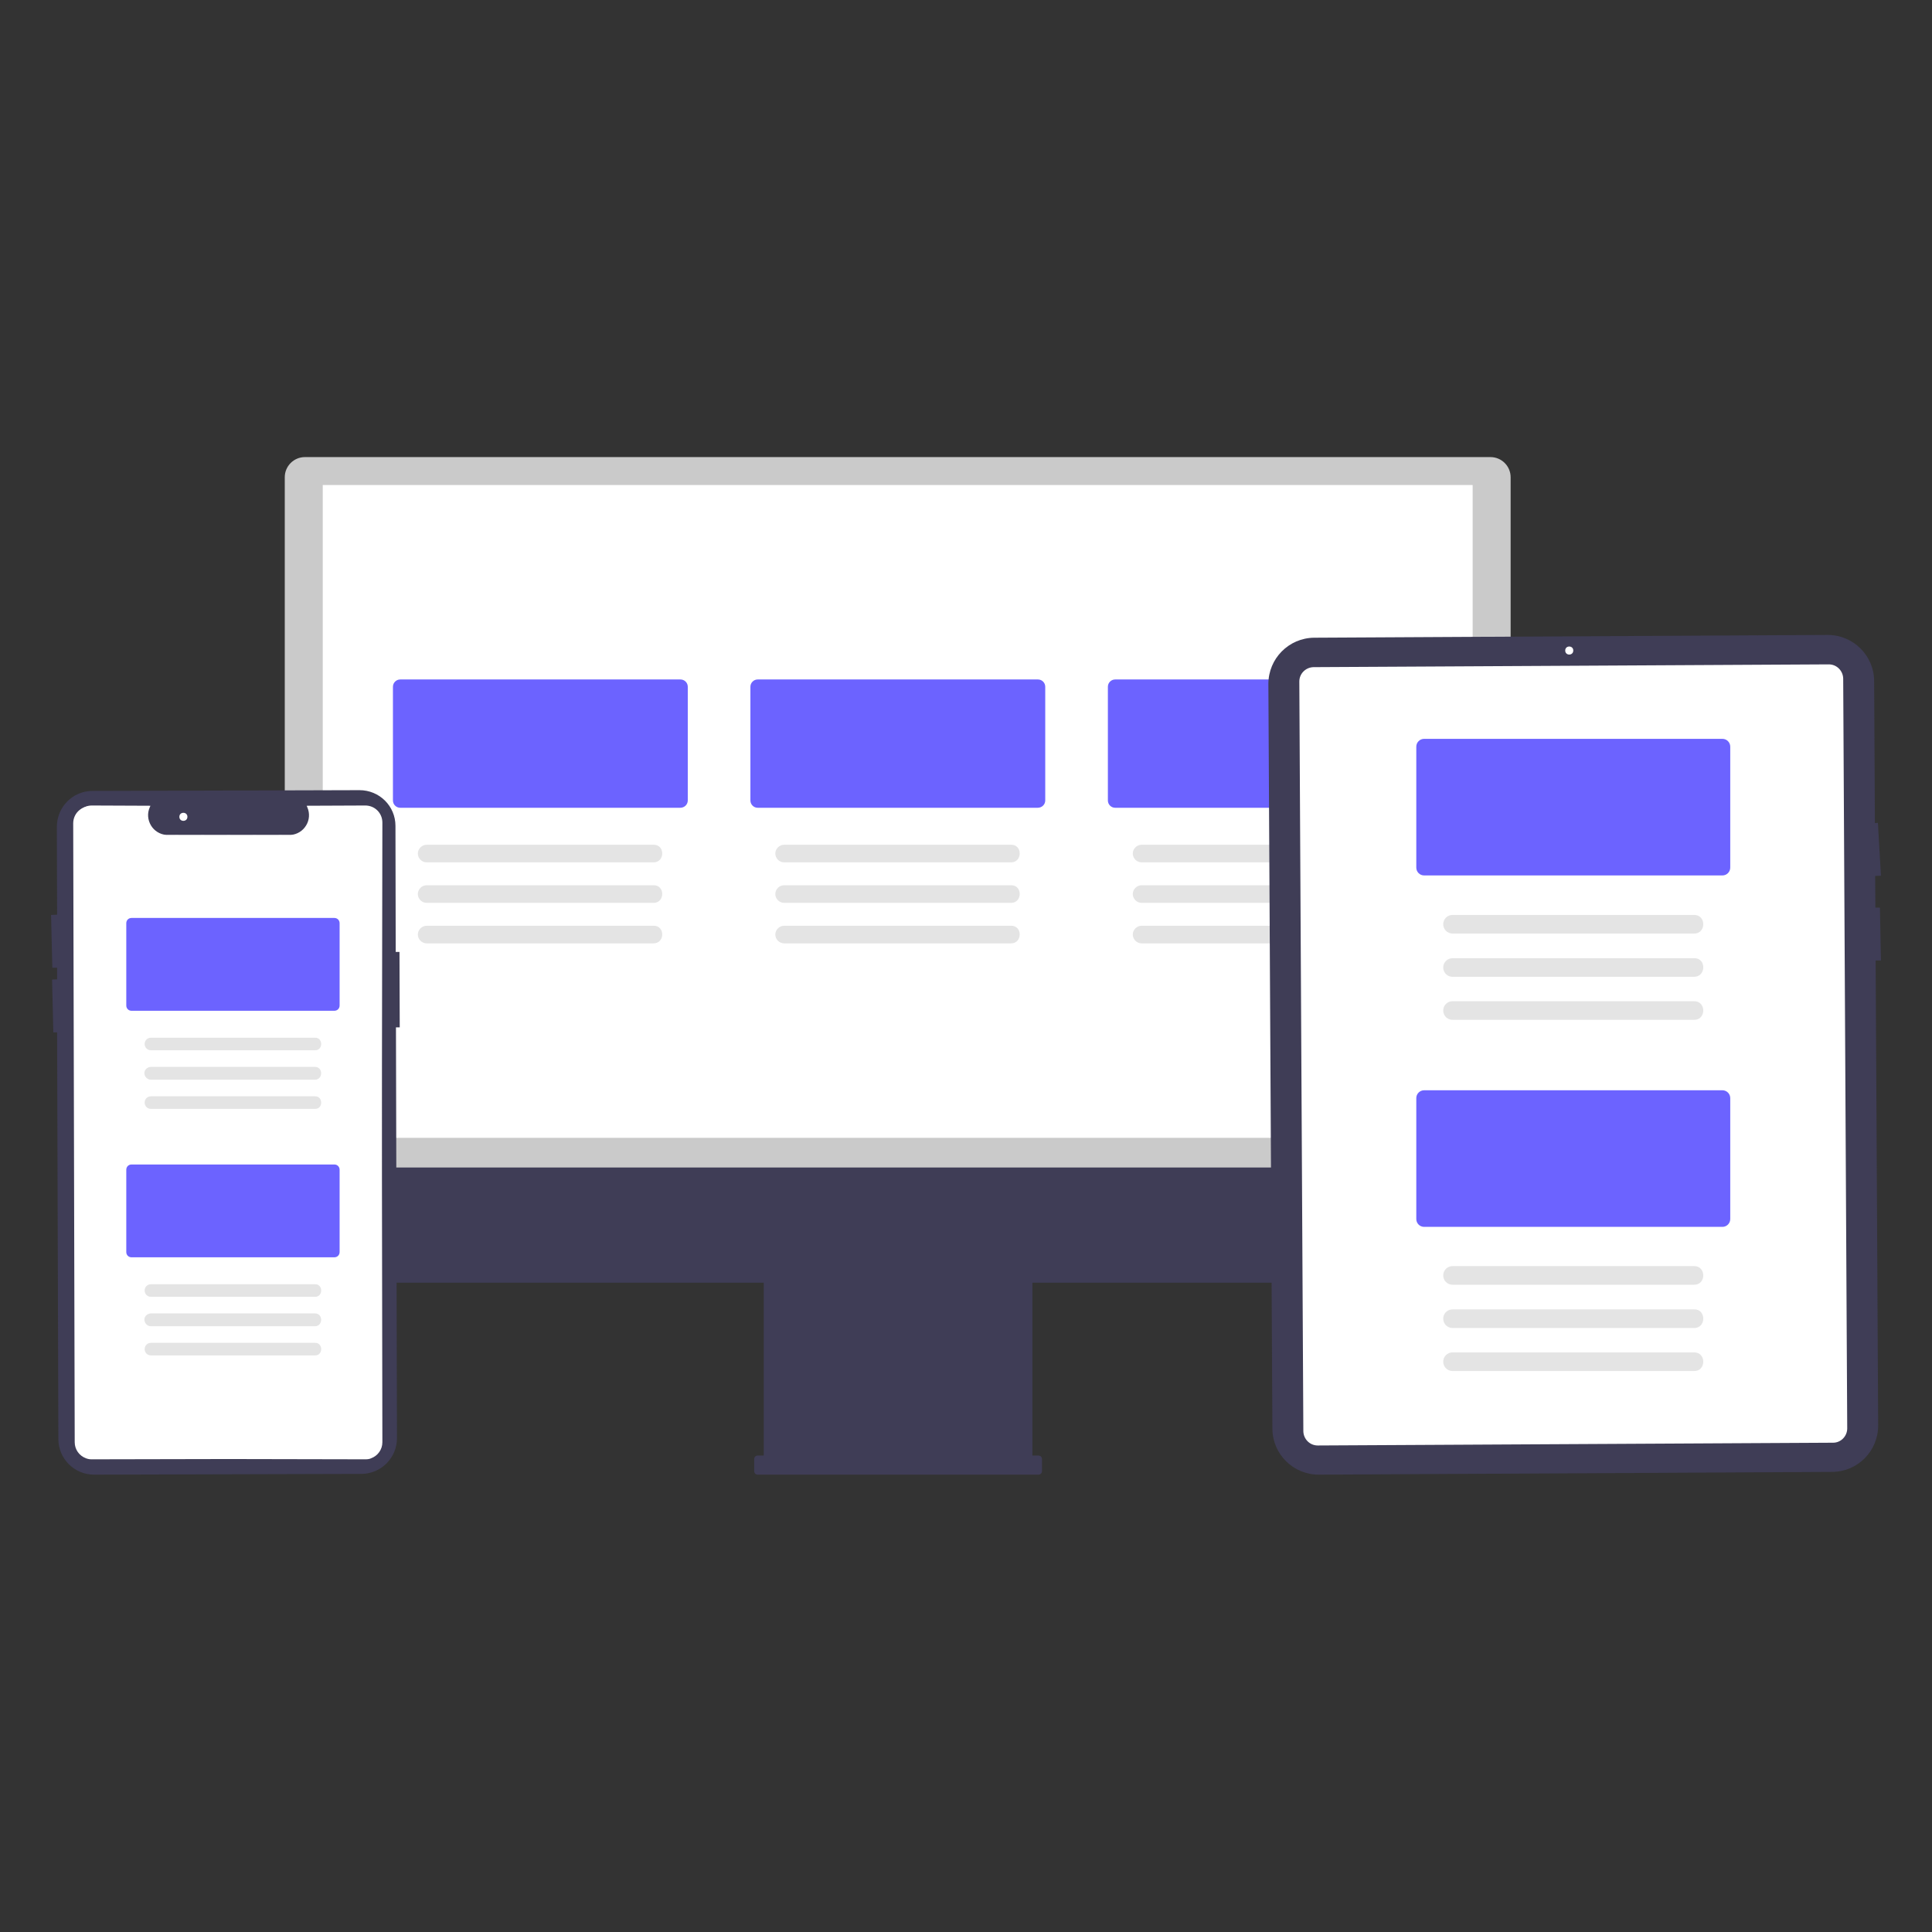
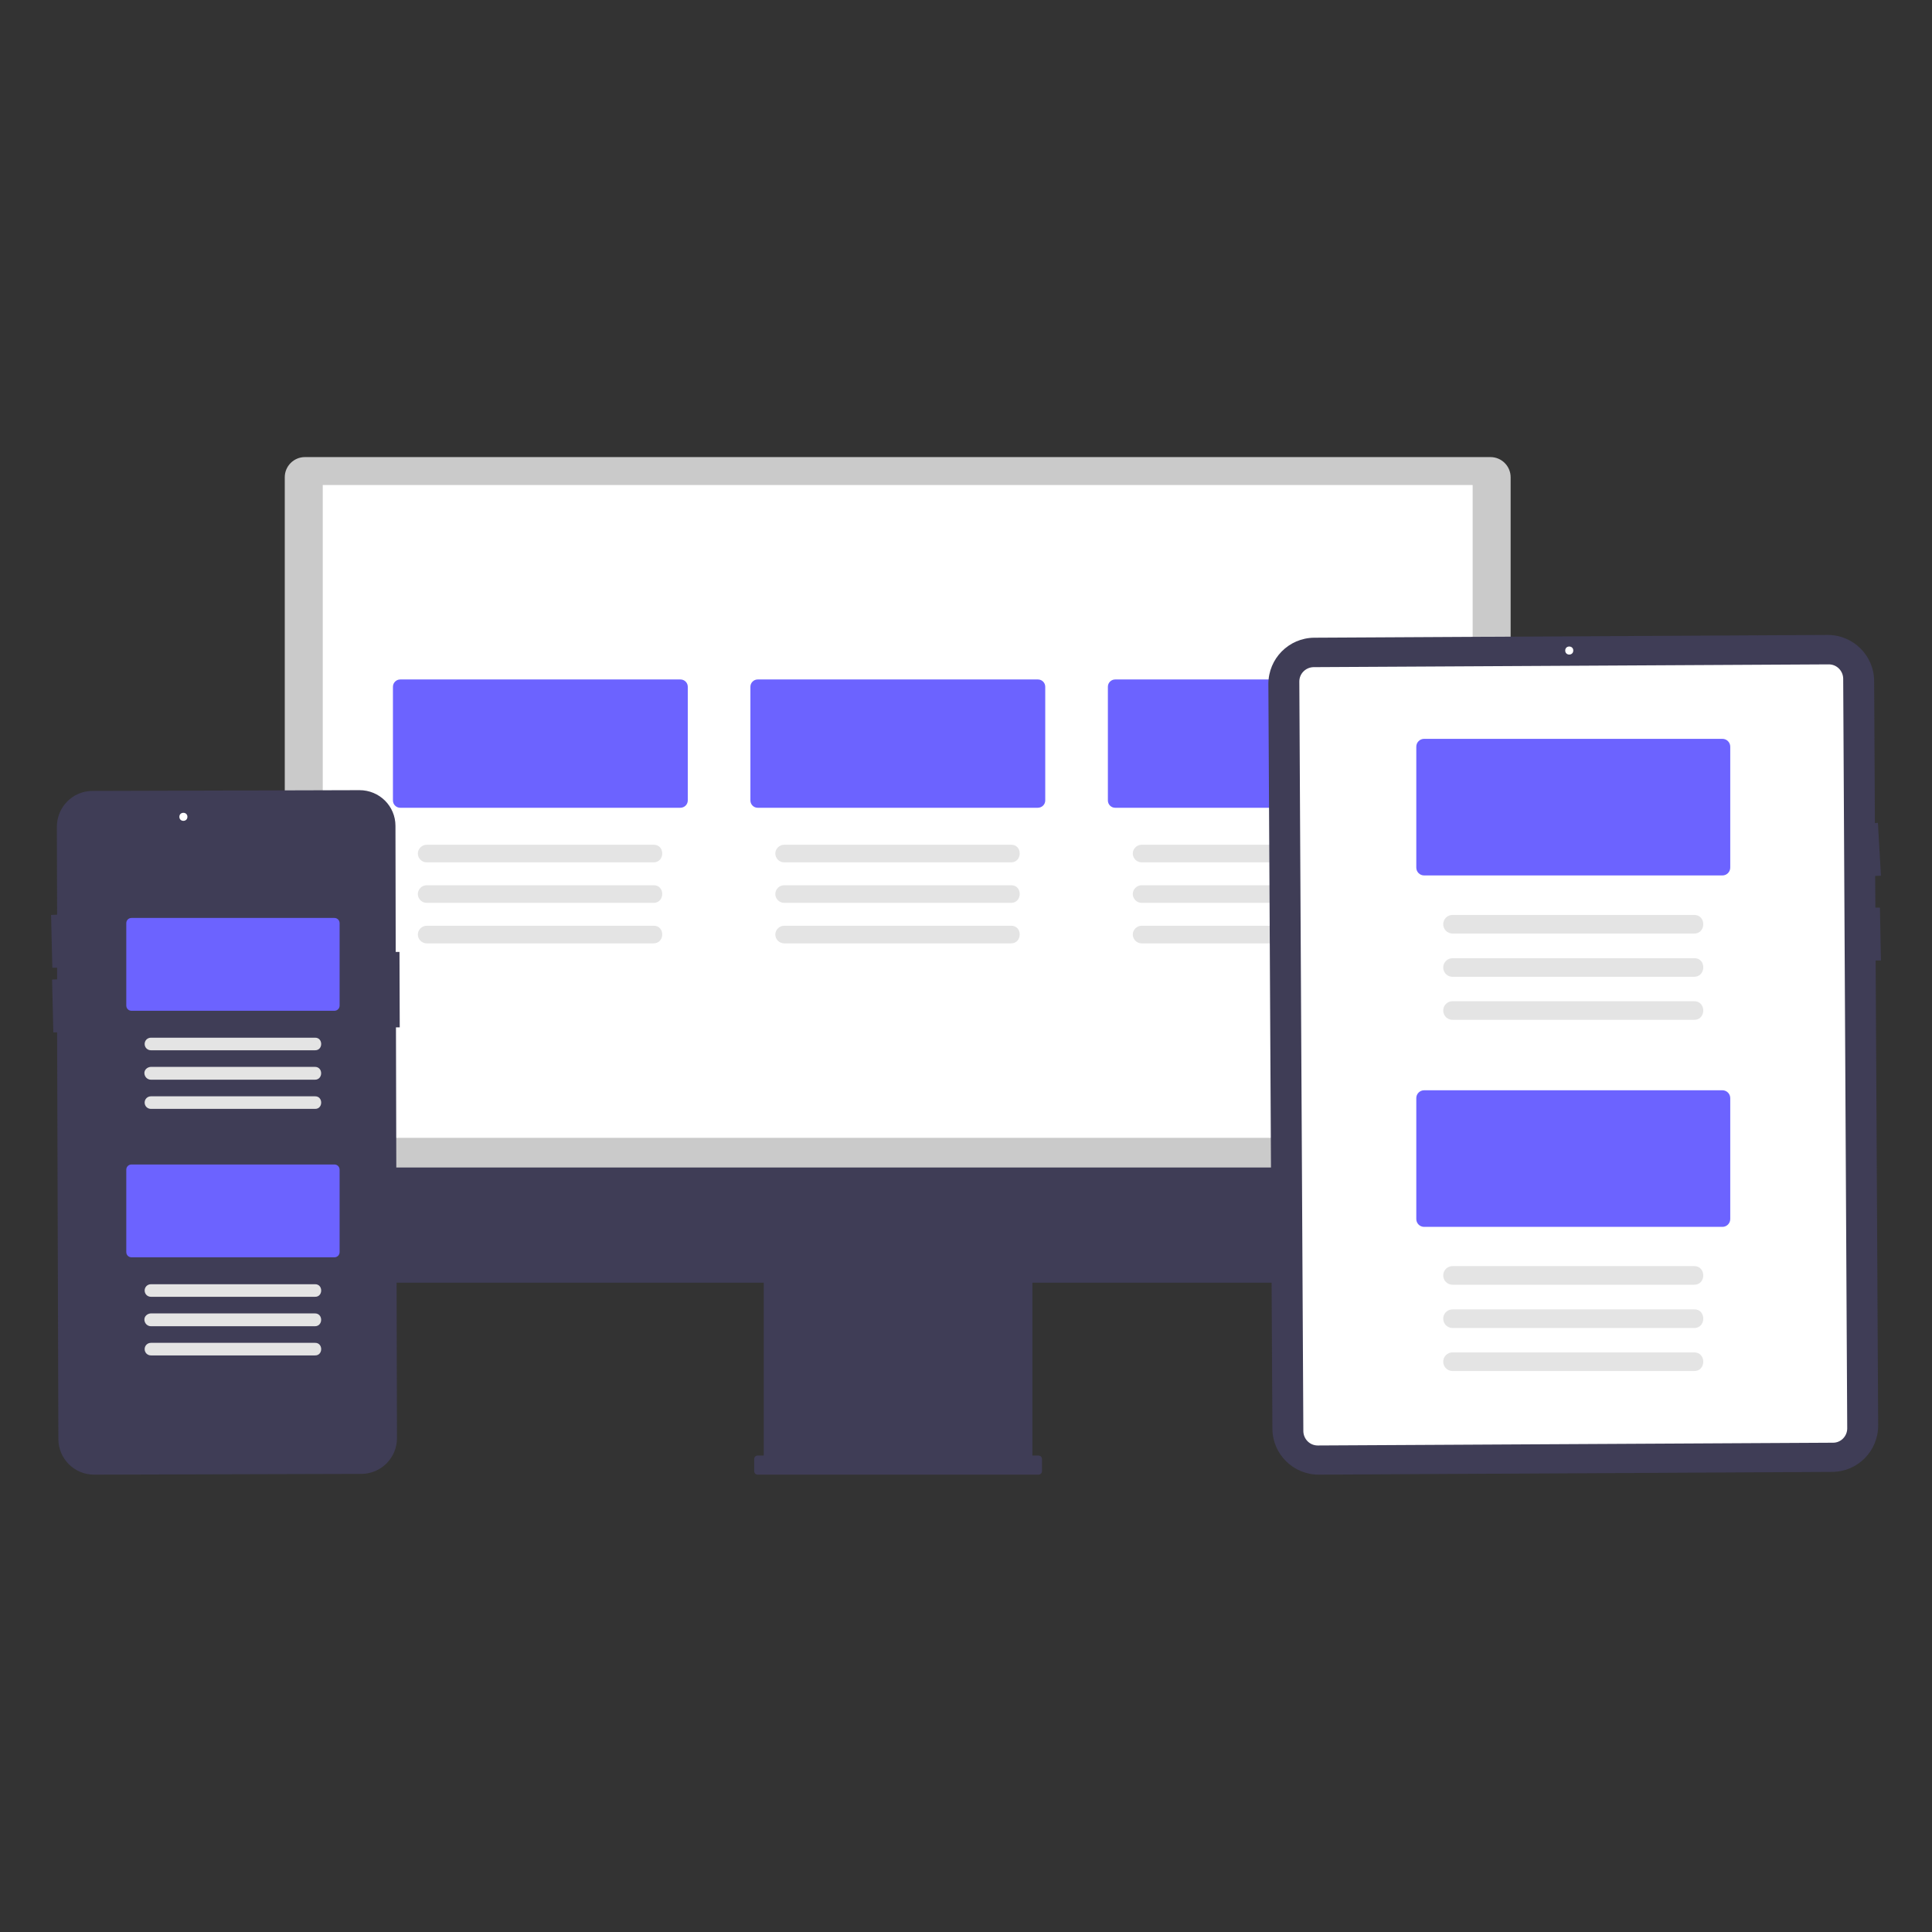
<svg xmlns="http://www.w3.org/2000/svg" version="1.1" id="_x30_1" x="0px" y="0px" viewBox="0 0 768 768" style="enable-background:new 0 0 768 768;" xml:space="preserve">
  <rect x="0" y="0" width="768" height="768" fill="#333333" stroke="none" />
  <style type="text/css">
	.st0{fill:#CACACA;}
	.st1{fill:#FFFFFF;}
	.st2{fill:#3F3D56;}
	.st3{fill:#6C63FF;}
	.st4{fill:#E4E4E4;}
</style>
  <g>
    <path class="st0" d="M113.3,471.7h487.2v-282c0-4.4-3.6-8-8-8H121.2c-4.4,0-8,3.6-8,8V471.7z" />
    <rect x="128.3" y="192.8" class="st1" width="457.1" height="259.5" />
    <path class="st2" d="M112.8,464.1v34.8c0,6.1,4.9,11,11,11c0,0,0,0,0,0h179.8v68.7h-2.4c-0.8,0-1.4,0.6-1.4,1.4c0,0,0,0,0,0v4.8   c0,0.8,0.6,1.4,1.4,1.4c0,0,0,0,0,0h111.6c0.8,0,1.4-0.6,1.4-1.4c0,0,0,0,0,0V580c0-0.8-0.6-1.4-1.4-1.4c0,0,0,0,0,0h-2.4v-68.7   h179.8c6.1,0,11-4.9,11-11v0v-34.8L112.8,464.1z" />
    <path class="st3" d="M270.4,321.1H159.1c-1.6,0-2.9-1.3-2.9-2.9V273c0-1.6,1.3-2.9,2.9-2.9h111.4c1.6,0,2.9,1.3,2.9,2.9v45.2   C273.4,319.8,272.1,321.1,270.4,321.1z" />
    <path class="st4" d="M259.8,342.8h-90.2c-1.9,0-3.5-1.6-3.5-3.5c0-1.9,1.6-3.5,3.5-3.5h90.2C264.4,335.7,264.4,342.8,259.8,342.8z" />
    <path class="st4" d="M259.8,358.9h-90.2c-1.9,0-3.5-1.6-3.5-3.5c0-1.9,1.6-3.5,3.5-3.5h90.2C264.4,351.8,264.4,358.9,259.8,358.9z" />
    <path class="st4" d="M259.8,375h-90.2c-1.9,0-3.5-1.6-3.5-3.5c0-1.9,1.6-3.5,3.5-3.5h90.2C264.4,367.9,264.4,375,259.8,375z" />
    <path class="st3" d="M412.5,321.1H301.2c-1.6,0-2.9-1.3-2.9-2.9V273c0-1.6,1.3-2.9,2.9-2.9h111.4c1.6,0,2.9,1.3,2.9,2.9v45.2   C415.5,319.8,414.2,321.1,412.5,321.1z" />
    <path class="st4" d="M401.9,342.8h-90.2c-1.9,0-3.5-1.6-3.5-3.5c0-1.9,1.6-3.5,3.5-3.5h90.2C406.5,335.7,406.5,342.8,401.9,342.8z" />
    <path class="st4" d="M401.9,358.9h-90.2c-1.9,0-3.5-1.6-3.5-3.5c0-1.9,1.6-3.5,3.5-3.5h90.2C406.5,351.8,406.5,358.9,401.9,358.9z" />
    <path class="st4" d="M401.9,375h-90.2c-1.9,0-3.5-1.6-3.5-3.5c0-1.9,1.6-3.5,3.5-3.5h90.2C406.5,367.9,406.5,375,401.9,375z" />
    <path class="st3" d="M554.6,321.1H443.3c-1.6,0-2.9-1.3-2.9-2.9V273c0-1.6,1.3-2.9,2.9-2.9h111.4c1.6,0,2.9,1.3,2.9,2.9v45.2   C557.6,319.8,556.3,321.1,554.6,321.1z" />
    <path class="st4" d="M544,342.8h-90.2c-1.9,0-3.5-1.6-3.5-3.5c0-1.9,1.6-3.5,3.5-3.5H544C548.6,335.7,548.6,342.8,544,342.8z" />
    <path class="st4" d="M544,358.9h-90.2c-1.9,0-3.5-1.6-3.5-3.5c0-1.9,1.6-3.5,3.5-3.5H544C548.6,351.8,548.6,358.9,544,358.9z" />
    <path class="st4" d="M544,375h-90.2c-1.9,0-3.5-1.6-3.5-3.5c0-1.9,1.6-3.5,3.5-3.5H544C548.6,367.9,548.6,375,544,375z" />
    <path class="st2" d="M745,270.6l0.3,56.6l1.2-0.1l1.2,21l-2.3,0.1l0.1,12.6l1.8,0l0.4,21l-2.1,0l1,184.9c0,10.1-8.1,18.3-18.2,18.4   l-204.2,1.1c-10.1,0-18.3-8.1-18.4-18.2l-1.6-296.1c0-10.1,8.1-18.3,18.2-18.4l204.2-1.1C736.7,252.4,744.9,260.6,745,270.6z" />
    <path class="st1" d="M728.7,573.5l-204.9,1.1c-3.1,0-5.6-2.5-5.7-5.6l-1.6-298.1c0-3.1,2.5-5.6,5.6-5.7l204.9-1.1   c3.1,0,5.6,2.5,5.7,5.6l1.6,298.1C734.3,570.9,731.8,573.5,728.7,573.5z" />
    <circle class="st1" cx="623.8" cy="258.6" r="1.6" />
    <path class="st3" d="M684.7,348H566.1c-1.7,0-3.1-1.4-3.1-3.1v-48.1c0-1.7,1.4-3.1,3.1-3.1h118.6c1.7,0,3.1,1.4,3.1,3.1v48.1   C687.8,346.6,686.4,348,684.7,348z" />
    <path class="st4" d="M673.4,371.1h-96c-2.1,0-3.7-1.7-3.7-3.7c0-2.1,1.7-3.7,3.7-3.7h96C678.3,363.6,678.3,371.2,673.4,371.1z" />
    <path class="st4" d="M673.4,388.3h-96c-2.1,0-3.7-1.7-3.7-3.7c0-2.1,1.7-3.7,3.7-3.7h96C678.3,380.7,678.3,388.3,673.4,388.3z" />
    <path class="st4" d="M673.4,405.4h-96c-2.1,0-3.7-1.7-3.7-3.7c0-2.1,1.7-3.7,3.7-3.7h96C678.3,397.9,678.3,405.5,673.4,405.4z" />
    <path class="st3" d="M684.7,487.7H566.1c-1.7,0-3.1-1.4-3.1-3.1v-48.1c0-1.7,1.4-3.1,3.1-3.1h118.6c1.7,0,3.1,1.4,3.1,3.1v48.1   C687.8,486.3,686.4,487.7,684.7,487.7z" />
    <path class="st4" d="M673.4,510.7h-96c-2.1,0-3.7-1.7-3.7-3.7c0-2.1,1.7-3.7,3.7-3.7h96C678.3,503.2,678.3,510.8,673.4,510.7z" />
    <path class="st4" d="M673.4,527.9h-96c-2.1,0-3.7-1.7-3.7-3.7c0-2.1,1.7-3.7,3.7-3.7h96C678.3,520.3,678.3,528,673.4,527.9z" />
    <path class="st4" d="M673.4,545h-96c-2.1,0-3.7-1.7-3.7-3.7c0-2.1,1.7-3.7,3.7-3.7h96C678.3,537.5,678.3,545.1,673.4,545z" />
    <path class="st2" d="M157.8,571.7l-0.4-163.3l1.5,0l-0.1-30l-1.5,0l-0.1-50.1c0-7.9-6.4-14.2-14.3-14.2c0,0,0,0,0,0l-106.1,0.3   c-7.9,0-14.2,6.4-14.2,14.3c0,0,0,0,0,0l0.1,34.9l-2.4,0.1l0.5,21l1.9,0l0,4.6l-2,0.1l0.5,21l1.5,0L23.2,572   c0,7.9,6.4,14.2,14.2,14.2c0,0,0,0,0.1,0l106.1-0.3C151.4,585.9,157.8,579.6,157.8,571.7z" />
-     <path class="st1" d="M34.2,579.7c-2.7-1-4.5-3.5-4.5-6.4l-0.6-246c0-3.8,3-6.8,6.8-6.8l22.6-0.1l-0.3,0.7c-1.6,4,0.3,8.6,4.3,10.3   c0.9,0.4,2,0.6,3,0.6l50.1-0.1c2.5-0.2,4.8-1.6,6.1-3.8c1.3-2.1,1.5-4.8,0.5-7.1l-0.3-0.7l23.3-0.1c3.8,0,6.8,3,6.8,6.8l-0.4,234.7   c0,10-7.1,18.1-17.1,18.2l-98.1,0.2C35.7,580.1,35,580,34.2,579.7z" />
-     <path class="st1" d="M145.3,580.1l-98.1-0.2c-10,0-17.1-8.2-17.1-18.2L29.7,327c0-3.8,3.1-6.8,6.8-6.8l23.3,0.1l-0.3,0.7   c-1,2.3-0.8,4.9,0.5,7.1c1.3,2.2,3.6,3.6,6.1,3.8l50.1,0.1c1,0,2-0.2,3-0.6c4-1.6,6-6.2,4.3-10.3l-0.3-0.7l21.6,0.1   c3.8,0,6.8,3.1,6.8,6.8l0.4,246c0,2.9-1.8,5.4-4.5,6.4C146.9,580,146.1,580.1,145.3,580.1z" />
    <circle class="st1" cx="72.9" cy="324.7" r="1.6" />
-     <path class="st3" d="M132.9,401.8H52.3c-1.2,0-2.1-0.9-2.1-2.1V367c0-1.2,0.9-2.1,2.1-2.1h80.6c1.2,0,2.1,0.9,2.1,2.1v32.7   C135,400.9,134.1,401.8,132.9,401.8z" />
+     <path class="st3" d="M132.9,401.8H52.3c-1.2,0-2.1-0.9-2.1-2.1V367c0-1.2,0.9-2.1,2.1-2.1h80.6c1.2,0,2.1,0.9,2.1,2.1v32.7   C135,400.9,134.1,401.8,132.9,401.8" />
    <path class="st4" d="M125.2,417.5H60c-1.4,0-2.5-1.1-2.5-2.5s1.1-2.5,2.5-2.5h65.2C128.5,412.4,128.5,417.6,125.2,417.5z" />
    <path class="st4" d="M125.2,429.2H60c-1.4,0-2.5-1.1-2.6-2.5s1.1-2.5,2.5-2.6c0,0,0,0,0,0h65.2C128.5,424,128.5,429.2,125.2,429.2z   " />
    <path class="st4" d="M125.2,440.8H60c-1.4,0-2.5-1.1-2.5-2.5s1.1-2.5,2.5-2.5h65.2C128.5,435.7,128.5,440.9,125.2,440.8z" />
    <path class="st3" d="M132.9,499.8H52.3c-1.2,0-2.1-0.9-2.1-2.1V465c0-1.2,0.9-2.1,2.1-2.1h80.6c1.2,0,2.1,0.9,2.1,2.1v32.7   C135,498.9,134.1,499.8,132.9,499.8z" />
    <path class="st4" d="M125.2,515.5H60c-1.4,0-2.5-1.1-2.5-2.5s1.1-2.5,2.5-2.5h65.2C128.5,510.4,128.5,515.6,125.2,515.5z" />
    <path class="st4" d="M125.2,527.2H60c-1.4,0-2.5-1.1-2.6-2.5s1.1-2.5,2.5-2.6c0,0,0,0,0,0h65.2C128.5,522,128.5,527.2,125.2,527.2z   " />
    <path class="st4" d="M125.2,538.8H60c-1.4,0-2.5-1.1-2.5-2.5s1.1-2.5,2.5-2.5h65.2C128.5,533.7,128.5,538.9,125.2,538.8z" />
  </g>
</svg>